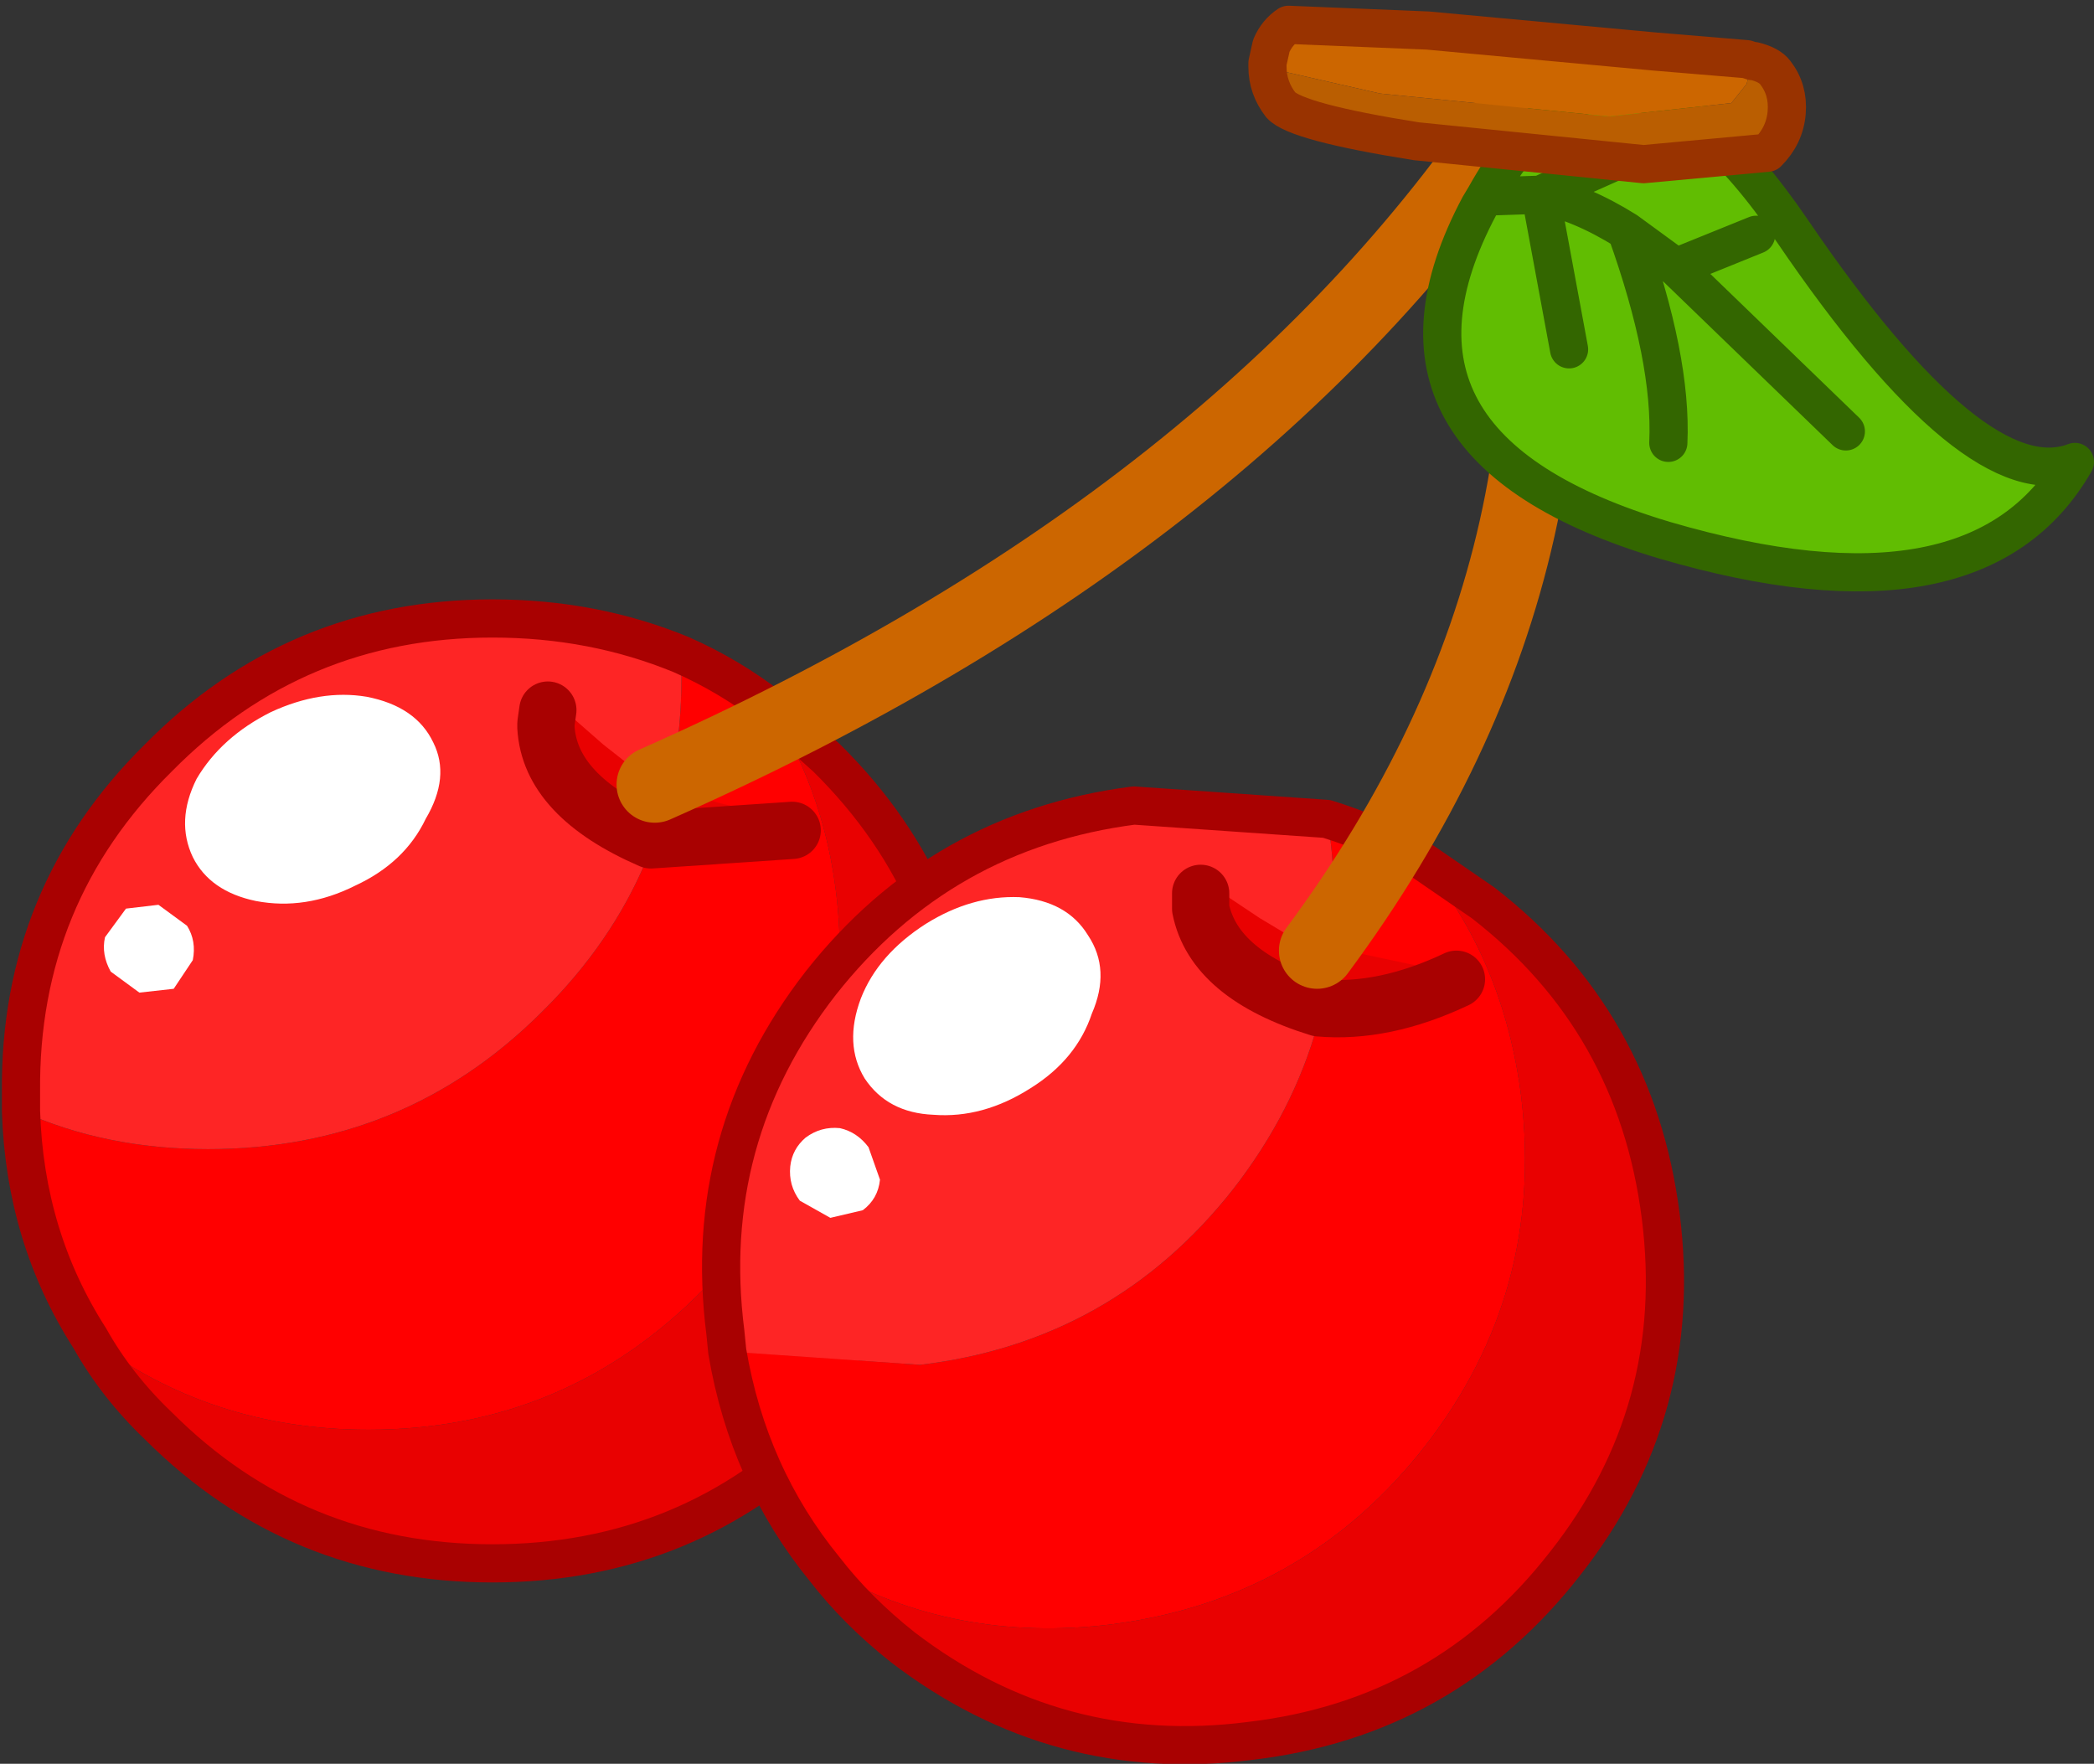
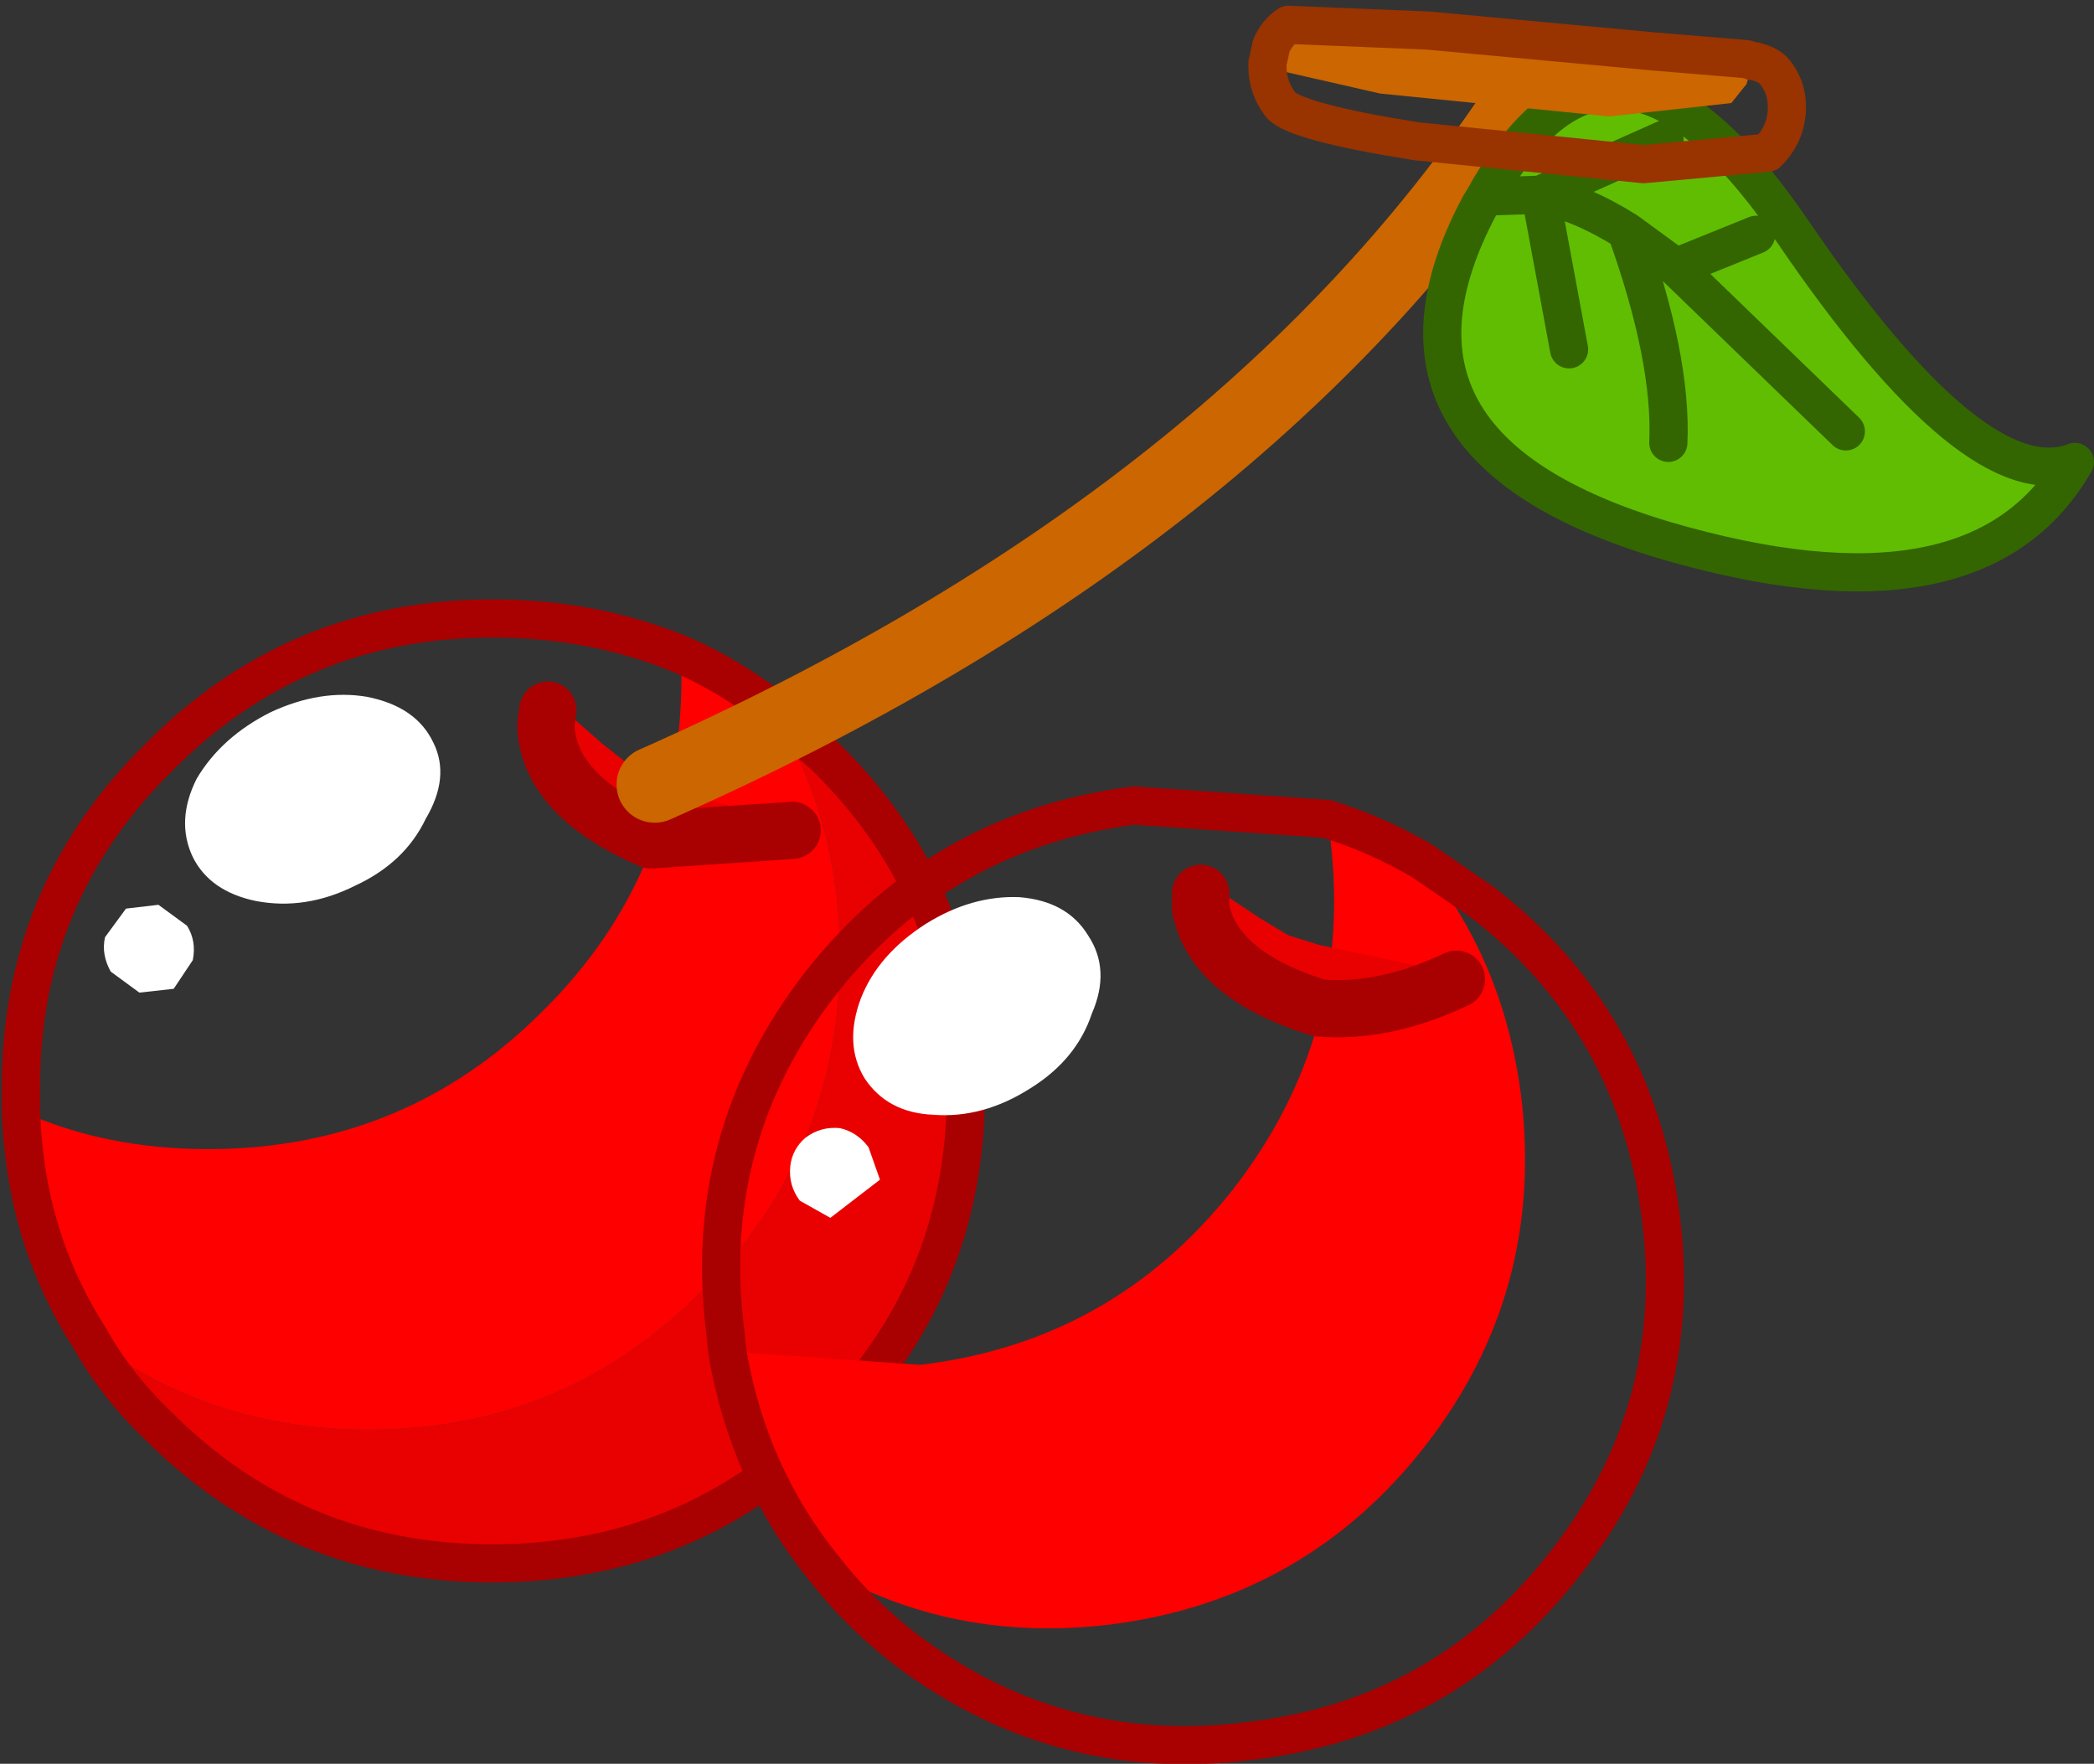
<svg xmlns="http://www.w3.org/2000/svg" height="46.2px" width="54.85px">
  <rect width="100%" height="100%" fill="#333333" stroke="none" />
  <g transform="matrix(1.0, 0.0, 0.0, 1.0, -2.65, -1.35)">
    <path d="M22.85 19.9 L24.3 21.2 Q27.95 24.8 27.95 29.95 27.95 35.1 24.3 38.7 20.7 42.3 15.55 42.3 10.4 42.3 6.8 38.7 5.7 37.65 5.0 36.4 8.15 38.8 12.3 38.8 17.45 38.8 21.05 35.15 24.65 31.55 24.65 26.4 24.65 22.75 22.85 19.9" fill="#e90101" fill-rule="evenodd" stroke="none" />
    <path d="M22.85 19.9 Q24.65 22.75 24.65 26.4 24.65 31.55 21.05 35.15 17.45 38.8 12.3 38.8 8.15 38.8 5.0 36.4 3.3 33.75 3.2 30.45 5.4 31.45 8.1 31.45 13.25 31.45 16.85 27.85 20.5 24.25 20.5 19.1 L20.5 18.5 Q21.75 19.05 22.85 19.9" fill="#ff0000" fill-rule="evenodd" stroke="none" />
-     <path d="M3.2 30.45 L3.2 29.95 Q3.15 24.8 6.8 21.2 10.4 17.55 15.55 17.55 18.2 17.55 20.5 18.5 L20.5 19.1 Q20.5 24.25 16.85 27.85 13.25 31.45 8.1 31.45 5.4 31.45 3.2 30.45" fill="#fe2525" fill-rule="evenodd" stroke="none" />
    <path d="M5.0 36.4 Q5.7 37.65 6.8 38.7 10.4 42.3 15.55 42.3 20.7 42.3 24.3 38.7 27.95 35.1 27.95 29.95 27.95 24.8 24.3 21.2 L22.85 19.9 Q21.75 19.05 20.5 18.5 18.2 17.55 15.55 17.55 10.4 17.55 6.8 21.2 3.15 24.8 3.2 29.95 L3.2 30.45 Q3.3 33.75 5.0 36.4 Z" fill="none" stroke="#a90101" stroke-linecap="round" stroke-linejoin="round" stroke-width="1.0" />
    <path d="M7.7 23.8 Q7.25 22.85 7.8 21.75 8.45 20.65 9.75 20.0 11.05 19.4 12.25 19.6 13.55 19.85 14.0 20.8 14.45 21.7 13.8 22.8 13.25 23.95 11.95 24.55 10.65 25.2 9.35 24.95 8.15 24.7 7.7 23.8" fill="#ffffff" fill-rule="evenodd" stroke="none" />
    <path d="M5.55 26.8 Q5.3 26.35 5.4 25.9 L5.95 25.15 6.8 25.05 7.55 25.6 Q7.8 26.0 7.7 26.5 L7.2 27.25 6.3 27.35 5.55 26.8" fill="#ffffff" fill-rule="evenodd" stroke="none" />
    <path d="M17.0 19.95 L17.2 19.8 17.65 20.15 18.45 20.85 19.15 21.4 19.9 21.75 Q20.65 22.25 22.45 22.6 L23.45 22.75 23.25 22.8 23.4 22.85 23.4 23.1 23.25 23.25 23.1 23.25 Q22.9 23.3 23.4 23.1 L19.7 23.35 Q17.05 22.2 16.95 20.4 L17.0 20.35 16.95 20.3 17.0 19.95" fill="#e90101" fill-rule="evenodd" stroke="none" />
    <path d="M23.4 23.1 L19.7 23.35 Q17.05 22.2 16.95 20.4 L16.95 20.3 17.0 19.95" fill="none" stroke="#a90101" stroke-linecap="round" stroke-linejoin="round" stroke-width="1.5" />
    <path d="M19.8 21.9 Q35.4 15.0 42.7 3.75" fill="none" stroke="#cc6600" stroke-linecap="round" stroke-linejoin="round" stroke-width="2.0" />
-     <path d="M39.9 23.9 L41.5 25.0 Q45.5 28.1 46.15 33.2 46.8 38.3 43.65 42.3 40.5 46.35 35.4 46.95 30.35 47.6 26.3 44.5 25.1 43.55 24.25 42.45 27.65 44.4 31.75 43.9 36.85 43.25 40.0 39.2 43.1 35.2 42.5 30.1 42.05 26.5 39.9 23.9" fill="#e90101" fill-rule="evenodd" stroke="none" />
    <path d="M24.25 42.45 Q22.25 40.0 21.7 36.75 L26.75 37.1 Q31.8 36.5 34.95 32.5 38.1 28.45 37.5 23.35 L37.4 22.8 Q38.7 23.2 39.9 23.9 42.05 26.5 42.5 30.1 43.1 35.2 40.0 39.2 36.85 43.25 31.75 43.9 27.65 44.4 24.25 42.45" fill="#ff0000" fill-rule="evenodd" stroke="none" />
-     <path d="M21.7 36.75 L21.65 36.25 Q21.0 31.15 24.15 27.1 27.3 23.1 32.35 22.45 L37.4 22.8 37.5 23.35 Q38.1 28.45 34.95 32.5 31.8 36.5 26.75 37.1 L21.7 36.75" fill="#fe2525" fill-rule="evenodd" stroke="none" />
    <path d="M39.9 23.9 L41.5 25.0 Q45.5 28.1 46.15 33.2 46.8 38.3 43.65 42.3 40.5 46.35 35.4 46.95 30.35 47.6 26.3 44.5 25.1 43.55 24.25 42.45 22.25 40.0 21.7 36.75 L21.65 36.25 Q21.0 31.15 24.15 27.1 27.3 23.1 32.35 22.45 L37.4 22.8 Q38.7 23.2 39.9 23.9 Z" fill="none" stroke="#a90101" stroke-linecap="round" stroke-linejoin="round" stroke-width="1.0" />
    <path d="M25.3 29.6 Q24.75 28.7 25.2 27.5 25.65 26.35 26.9 25.55 28.1 24.8 29.35 24.85 30.6 24.95 31.15 25.85 31.75 26.75 31.25 27.9 30.85 29.1 29.65 29.85 28.4 30.65 27.1 30.55 25.9 30.5 25.3 29.6" fill="#ffffff" fill-rule="evenodd" stroke="none" />
-     <path d="M23.6 32.8 Q23.3 32.4 23.35 31.9 23.4 31.45 23.75 31.15 24.15 30.85 24.65 30.9 25.1 31.0 25.4 31.4 L25.7 32.25 Q25.65 32.75 25.25 33.05 L24.4 33.25 23.6 32.8" fill="#ffffff" fill-rule="evenodd" stroke="none" />
+     <path d="M23.6 32.8 Q23.3 32.4 23.35 31.9 23.4 31.45 23.75 31.15 24.15 30.85 24.65 30.9 25.1 31.0 25.4 31.4 L25.7 32.25 L24.4 33.25 23.6 32.8" fill="#ffffff" fill-rule="evenodd" stroke="none" />
    <path d="M34.1 24.75 L34.3 24.55 34.3 24.5 34.75 24.8 35.65 25.4 36.4 25.85 37.2 26.1 39.8 26.65 40.85 26.7 40.6 26.75 40.8 26.75 40.8 27.0 40.65 27.15 40.55 27.2 40.8 27.0 Q38.9 27.9 37.2 27.75 34.45 26.9 34.1 25.15 L34.15 25.1 34.1 25.05 34.1 24.75" fill="#e90101" fill-rule="evenodd" stroke="none" />
    <path d="M40.8 27.0 Q38.9 27.9 37.2 27.75 34.45 26.9 34.1 25.15 L34.1 25.05 34.1 24.75" fill="none" stroke="#a90101" stroke-linecap="round" stroke-linejoin="round" stroke-width="1.5" />
-     <path d="M37.15 26.25 Q45.05 15.6 42.3 3.35" fill="none" stroke="#cc6600" stroke-linecap="round" stroke-linejoin="round" stroke-width="2.0" />
    <path d="M51.0 12.65 L46.55 8.35 45.25 7.4 Q44.05 6.65 43.0 6.45 L46.25 5.0 43.0 6.45 Q44.05 6.65 45.25 7.4 L46.55 8.35 48.65 7.5 46.55 8.35 51.0 12.65 M46.35 12.95 Q46.45 10.75 45.25 7.4 46.45 10.75 46.35 12.95 M43.75 10.5 L43.0 6.45 43.75 10.5 M57.0 13.45 Q54.45 17.9 46.25 15.5 38.05 13.05 41.4 6.75 L41.55 6.5 Q44.9 0.5 49.6 7.4 54.4 14.45 57.0 13.45 M41.55 6.5 L43.0 6.45 41.55 6.5" fill="#61bd02" fill-rule="evenodd" stroke="none" />
    <path d="M46.25 5.0 L43.0 6.45 Q44.05 6.65 45.25 7.4 L46.55 8.35 48.65 7.5 M43.0 6.45 L43.75 10.5 M45.25 7.4 Q46.45 10.75 46.35 12.95 M46.55 8.35 L51.0 12.65 M57.0 13.45 Q54.45 17.9 46.25 15.5 38.05 13.05 41.4 6.75 L41.55 6.5 Q44.9 0.5 49.6 7.4 54.4 14.45 57.0 13.45 M43.0 6.45 L41.55 6.5" fill="none" stroke="#336600" stroke-linecap="round" stroke-linejoin="round" stroke-width="1.0" />
    <path d="M48.6 2.95 L48.55 3.0 48.4 3.55 48.0 4.05 44.8 4.4 38.8 3.8 35.95 3.15 35.85 3.1 35.85 3.0 35.95 2.55 Q36.1 2.2 36.4 2.0 L40.05 2.15 46.0 2.7 48.4 2.9 48.55 2.95 48.6 2.95" fill="#cc6600" fill-rule="evenodd" stroke="none" />
-     <path d="M35.85 3.1 L35.95 3.15 38.8 3.8 44.8 4.4 48.0 4.05 48.4 3.55 48.55 3.0 48.6 2.95 Q49.0 3.05 49.15 3.25 49.5 3.7 49.45 4.3 49.4 4.9 48.95 5.35 L45.7 5.65 39.75 5.05 Q36.6 4.55 36.2 4.1 35.85 3.65 35.85 3.1" fill="#ba5e01" fill-rule="evenodd" stroke="none" />
    <path d="M48.6 2.95 L48.55 2.95 48.4 2.9 46.0 2.7 40.05 2.15 36.4 2.0 Q36.1 2.2 35.95 2.55 L35.85 3.0 35.85 3.1 Q35.85 3.65 36.2 4.1 36.6 4.55 39.75 5.05 L45.7 5.65 48.95 5.35 Q49.4 4.9 49.45 4.3 49.5 3.7 49.15 3.25 49.0 3.05 48.6 2.95 Z" fill="none" stroke="#993300" stroke-linecap="round" stroke-linejoin="round" stroke-width="1.0" />
  </g>
</svg>